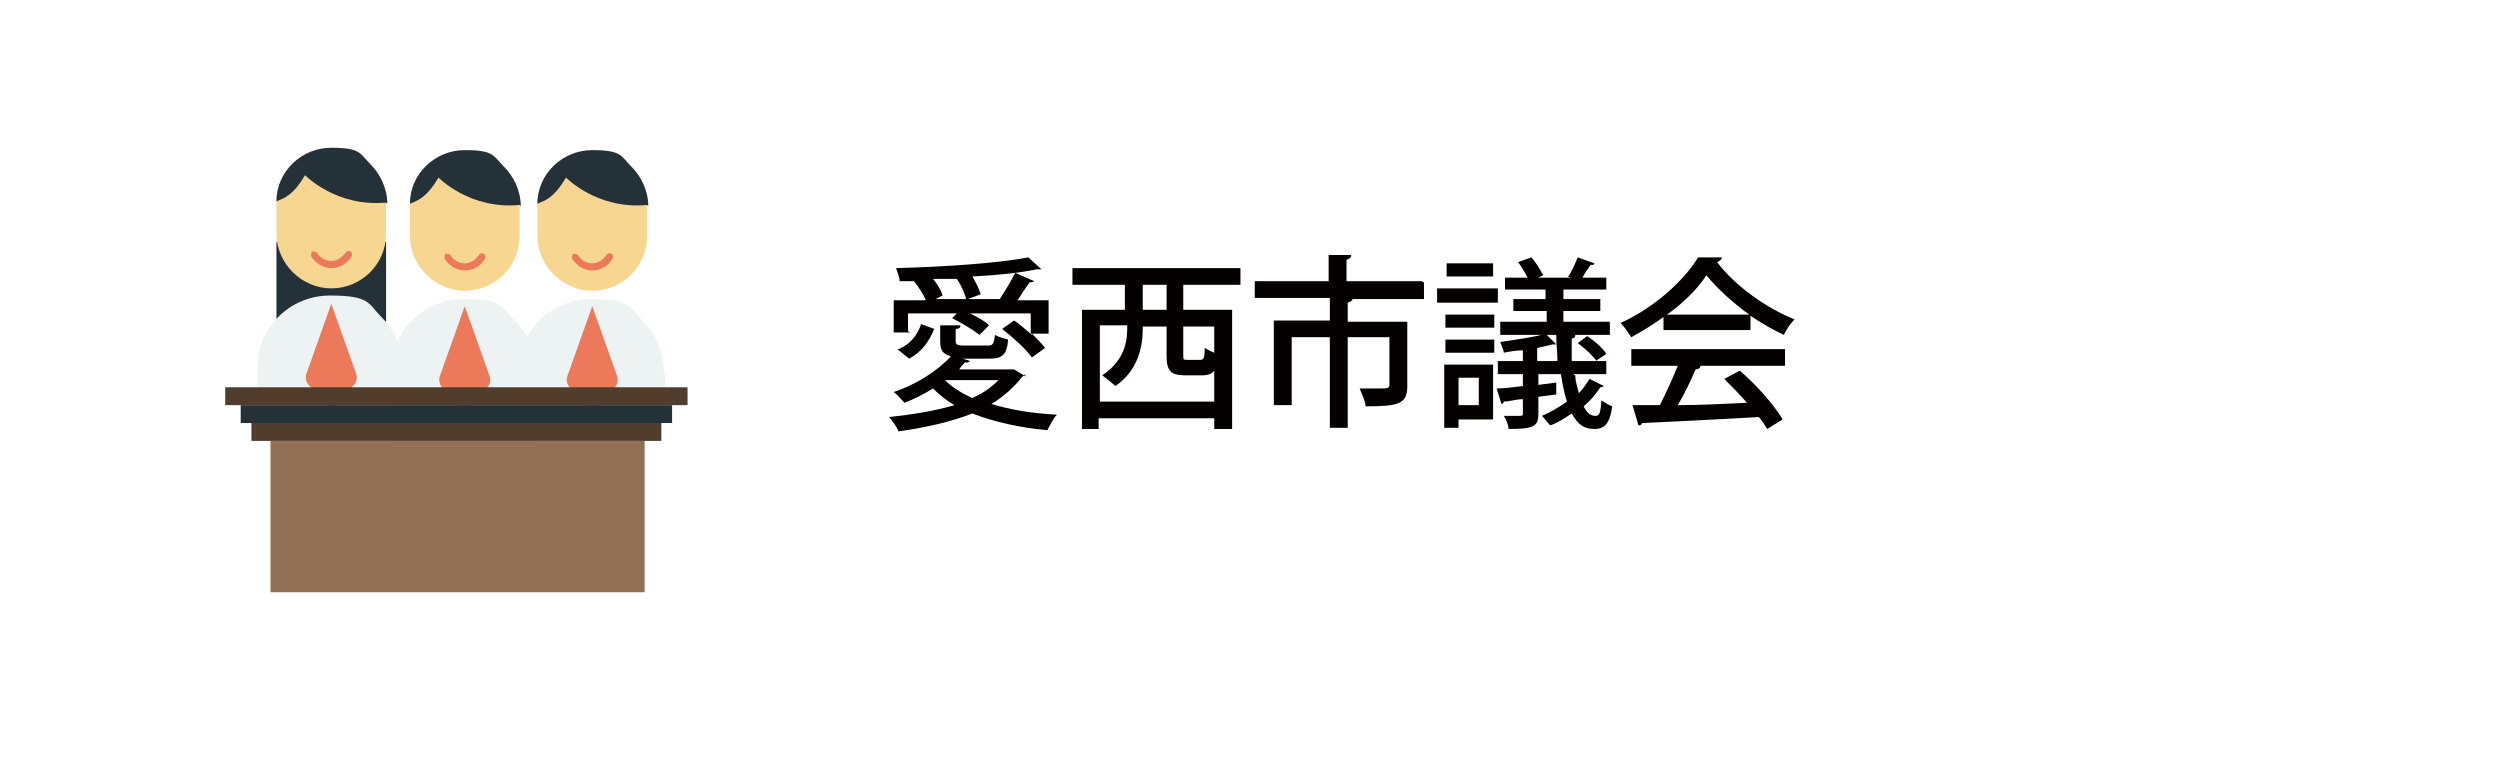
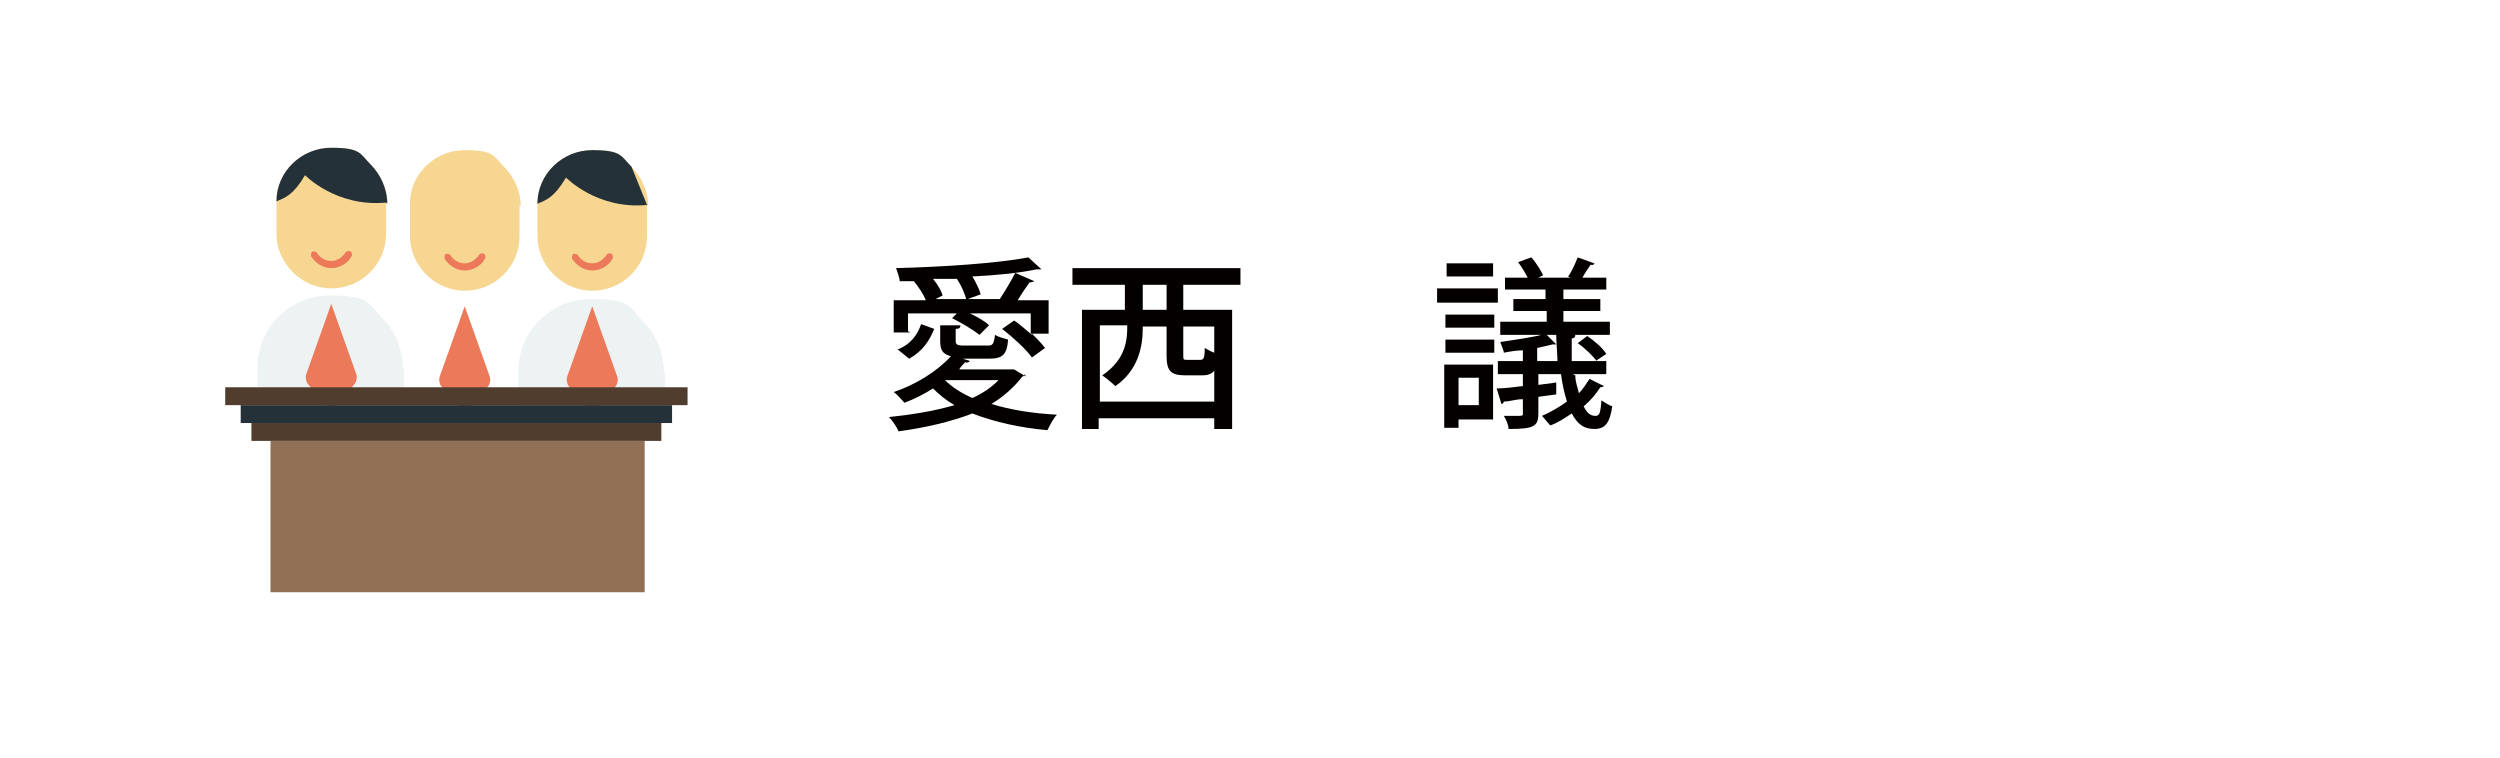
<svg xmlns="http://www.w3.org/2000/svg" id="_レイヤー_1" data-name="レイヤー 1" version="1.1" viewBox="0 0 209.8 63.6">
  <defs>
    <style>
      .cls-1 {
        fill: #927055;
      }

      .cls-1, .cls-2, .cls-3, .cls-4, .cls-5, .cls-6, .cls-7, .cls-8 {
        stroke-width: 0px;
      }

      .cls-2 {
        fill: #f7d691;
      }

      .cls-3 {
        fill: #edf2f2;
      }

      .cls-4 {
        fill: #503d2e;
      }

      .cls-5 {
        fill: #ec795a;
      }

      .cls-6 {
        fill: #243139;
      }

      .cls-9 {
        opacity: 0;
      }

      .cls-7 {
        fill: #040000;
      }

      .cls-8 {
        fill: #fff;
        filter: url(#drop-shadow-1);
      }
    </style>
    <filter id="drop-shadow-1" filterUnits="userSpaceOnUse">
      <feOffset dx="0" dy="2" />
      <feGaussianBlur result="blur" stdDeviation="2" />
      <feFlood flood-color="#040000" flood-opacity=".2" />
      <feComposite in2="blur" operator="in" />
      <feComposite in="SourceGraphic" />
    </filter>
  </defs>
  <rect class="cls-8" x="6.1" y="4.1" width="197.6" height="51.5" rx="10.1" ry="10.1" />
  <g>
    <path class="cls-7" d="M86,31.4c0,0-.1.2-.2.2-.7.9-1.6,1.7-2.6,2.3,1.6.5,3.5.8,5.5.9-.3.3-.6.9-.8,1.3-2.3-.2-4.5-.7-6.3-1.4-1.8.7-4,1.2-6.2,1.5-.1-.3-.5-.9-.8-1.2,1.9-.2,3.8-.5,5.5-1-.7-.4-1.3-.9-1.8-1.4-.8.5-1.6.9-2.4,1.2-.2-.2-.6-.7-.9-.9,1.8-.6,3.6-1.7,4.8-3-.7-.2-.9-.5-.9-1.3v-1.3h1.7c0,.2-.1.3-.4.3v1c0,.3.1.4.7.4h2c.4,0,.5-.1.6-.9.3.2.8.3,1.1.4-.1,1.3-.5,1.6-1.6,1.6h-2.2l.6.2c0,0-.2.2-.4.1-.2.2-.4.4-.5.6h4.6s1,.6,1,.6ZM76.4,27.9h-1.4v-2.7h2.7c-.2-.5-.6-1.1-1-1.6h.1c-.4,0-.9,0-1.3,0,0-.3-.2-.8-.3-1.1,3.9-.1,8.5-.4,11.1-.9l1.1,1c0,0-.2,0-.4,0-1.4.3-3.3.5-5.4.6.3.5.6,1.1.7,1.5l-1.1.4h2.7c.4-.6,1-1.6,1.3-2.2l1.6.7c0,0-.2.1-.4.1-.3.4-.7,1-1,1.5h2.6v2.8h-1.5v-1.7h-5.1c.6.3,1.2.6,1.6,1l-.8.8c-.5-.4-1.5-1-2.3-1.4l.4-.4h-4.1v1.5ZM75.4,29.3c1-.4,1.6-1.2,1.9-2.1l1.1.4c-.4,1-1,1.9-2.1,2.5l-1-.8ZM81.1,25.2c-.1-.5-.4-1.2-.8-1.8-.6,0-1.3,0-2,0,.4.5.7,1,.8,1.4l-.6.3h2.7ZM79.3,31.9c.6.6,1.4,1.1,2.3,1.5.9-.4,1.6-.9,2.2-1.5h-4.5ZM86.6,28c.4.4.8.8,1.1,1.2l-1.1.8c-.5-.7-1.6-1.7-2.5-2.4l1-.7c.5.3,1,.8,1.5,1.2Z" />
    <path class="cls-7" d="M104.1,23.9h-4.8v2.1h4.1v10h-1.5v-.9h-9.7v.9h-1.4v-10h3.6v-2.1h-4.4v-1.4h14.1v1.4ZM92.2,33.7h9.7v-2.6c-.2.3-.6.4-1,.4h-1.4c-1.3,0-1.6-.4-1.6-1.7v-2.4h-2v.2c0,1.5-.4,3.5-2.3,4.8-.2-.2-.8-.7-1.1-.9,2.1-1.4,2.1-3.2,2.1-4.2h-2.3v6.4ZM97.9,26v-2.1h-2v2.1h2ZM100.7,30.2c.3,0,.4-.1.4-1,.2.1.5.3.8.4v-2.2h-2.6v2.4c0,.4,0,.4.4.4h1Z" />
-     <path class="cls-7" d="M119.5,23.7v1.4h-6.3s.3,0,.3,0c0,.1-.1.2-.4.3v1.6h5v5.4c0,1.5-.7,1.7-3.5,1.7,0-.4-.3-1-.5-1.5.6,0,1.2,0,1.6,0,.7,0,.9,0,.9-.3v-4h-3.5v7.6h-1.5v-7.6h-3.2v5.7h-1.5v-7.1h4.7v-1.9h-6.3v-1.4h6.2v-2.2h1.9c0,.2-.1.3-.4.4v1.8h6.3Z" />
    <path class="cls-7" d="M125.7,24.2v1.2h-5.1v-1.2h5.1ZM125.3,30.6v4.6h-2.9v.7h-1.2v-5.3h4.1ZM121.3,27.5v-1.1h4.1v1.1h-4.1ZM121.3,29.6v-1.1h4.1v1.1h-4.1ZM125.3,22.1v1.1h-3.9v-1.1h3.9ZM124.1,31.7h-1.7v2.3h1.7v-2.3ZM132.2,31.5c0,.6.2,1,.3,1.5.4-.4.6-.8.9-1.2l1.2.6c0,0-.1.1-.3.1-.4.6-.8,1.1-1.4,1.6.3.6.6.8,1,.8s.4-.4.5-1.3c.3.2.6.4.9.5-.2,1.4-.6,1.9-1.5,1.9s-1.4-.4-1.9-1.3c-.6.4-1.2.8-1.8,1-.2-.2-.5-.6-.7-.8.7-.3,1.4-.7,2.1-1.2-.2-.6-.4-1.5-.5-2.3h-1.9v.9l1.5-.2v1s-1.5.2-1.5.2v1.4c0,1.1-.4,1.3-2.5,1.3,0-.3-.2-.8-.4-1.1.4,0,.7,0,1,0,.6,0,.6,0,.6-.2v-1.2c-.6,0-1.1.2-1.6.2,0,.1-.1.2-.2.2l-.4-1.3c.6,0,1.4-.1,2.2-.2v-1h-2.1v-1.1h2.1v-.9c-.5,0-1.1.1-1.6.2,0-.2-.2-.6-.3-.9,1.3-.2,2.9-.4,3.8-.7l.9.9s0,0-.2,0,0,0-.1,0c-.4.1-.8.2-1.3.3v1.1h1.7c0-.7-.1-1.4-.1-2.2h1.6c0,.2-.1.3-.3.3,0,.7,0,1.3,0,1.9h2.9v1.1h-2.8ZM129.7,25.1v-.8h-3.4v-1h1.9c-.2-.4-.5-.9-.8-1.3l1.1-.4c.4.4.8,1.1,1,1.5l-.4.2h2.8c-.1,0-.2,0-.3-.1.3-.4.6-1.1.8-1.6l1.4.5c0,.1-.2.2-.3.1-.2.3-.5.7-.7,1.1h2v1h-3.6v.8h3.1v1h-3.1v.9h3.9v1.1h-9.2v-1.1h3.9v-.9h-2.8v-1h2.8ZM134,30.3c-.3-.4-1-1.1-1.6-1.5l.8-.6c.6.4,1.3,1,1.6,1.5l-.9.6Z" />
-     <path class="cls-7" d="M139.6,27.7v-1.1c-.8.6-1.8,1.2-2.7,1.7-.2-.3-.6-.9-.9-1.2,2.7-1.2,5.3-3.5,6.5-5.5h2c0,.2-.2.3-.4.4,1.5,2,4.2,3.9,6.5,4.8-.4.4-.7.9-.9,1.3-.9-.4-1.9-1-2.8-1.6v1.2h-7.4ZM136.9,30.7v-1.4h12.9v1.4h-7.4.3c0,.2-.2.3-.4.3-.4.9-.9,2-1.5,3,1.8,0,3.8-.1,5.8-.2-.6-.7-1.3-1.4-1.9-2l1.3-.7c1.4,1.2,2.9,2.9,3.6,4.1l-1.3.8c-.2-.3-.4-.7-.7-1-3.6.2-7.4.4-9.8.5,0,.1-.1.2-.3.2l-.5-1.7c.6,0,1.4,0,2.3,0,.5-1,1.1-2.3,1.5-3.3h-3.9ZM146.8,26.4c-1.4-1-2.7-2.2-3.6-3.3-.7,1.1-1.9,2.3-3.3,3.3h6.9Z" />
  </g>
  <g>
    <g>
      <g>
-         <path class="cls-3" d="M45.1,31.2v6.8h-12.3v-6.8c0-3.4,2.7-6.1,6.1-6.1s3.2.7,4.3,1.8c1.1,1.1,1.8,2.6,1.8,4.3Z" />
        <path class="cls-5" d="M40.9,32.5l-1.6,1.8c-.1.2-.4.2-.6,0l-1.6-1.8c-.2-.2-.3-.6-.2-.9l2.1-5.9,2.1,5.9c.1.3,0,.7-.2.9Z" />
      </g>
      <g>
        <path class="cls-2" d="M43.6,17.2v2.6c0,2.6-2.1,4.6-4.6,4.6s-4.6-2.1-4.6-4.6v-2.6s0,0,0-.1c0-2.5,2.1-4.5,4.6-4.5s2.4.5,3.3,1.4c.8.8,1.4,2,1.4,3.3Z" />
        <path class="cls-5" d="M39,22.7c-.7,0-1.3-.4-1.7-1,0-.1,0-.3.1-.4.1,0,.3,0,.4.1.2.4.7.7,1.2.7s.9-.3,1.2-.7c0-.1.3-.2.4-.1.1,0,.2.3.1.4-.3.6-1,1-1.7,1Z" />
-         <path class="cls-6" d="M43.6,17.2h0c-4.2.4-6.8-2.3-6.8-2.3-1,1.7-1.7,1.9-2.4,2.2,0-2.5,2.1-4.5,4.6-4.5s2.4.5,3.3,1.4c.8.8,1.4,2,1.4,3.3Z" />
      </g>
    </g>
    <g>
-       <rect class="cls-6" x="23.2" y="20.3" width="9.2" height="6.7" />
      <g>
        <g>
          <path class="cls-3" d="M33.9,30.9v3h-12.3v-3c0-3.4,2.7-6.1,6.1-6.1s3.2.7,4.3,1.8c1.1,1.1,1.8,2.6,1.8,4.3Z" />
          <path class="cls-5" d="M29.7,32.3l-1.6,1.8c-.1.2-.4.2-.6,0l-1.6-1.8c-.2-.2-.3-.6-.2-.9l2.1-5.9,2.1,5.9c.1.3,0,.7-.2.9Z" />
        </g>
        <g>
          <path class="cls-2" d="M32.4,17v2.6c0,2.6-2.1,4.6-4.6,4.6s-4.6-2.1-4.6-4.6v-2.6s0,0,0-.1c0-2.5,2.1-4.5,4.6-4.5s2.4.5,3.3,1.4c.8.8,1.4,2,1.4,3.3Z" />
          <path class="cls-5" d="M27.8,22.5c-.7,0-1.3-.4-1.7-1,0-.1,0-.3.1-.4.1,0,.3,0,.4.1.2.4.7.7,1.2.7s.9-.3,1.2-.7c0-.1.3-.2.4-.1.1,0,.2.3.1.4-.3.6-1,1-1.7,1Z" />
          <path class="cls-6" d="M32.4,17h0c-4.2.4-6.8-2.3-6.8-2.3-1,1.7-1.7,1.9-2.4,2.2,0-2.5,2.1-4.5,4.6-4.5s2.4.5,3.3,1.4c.8.8,1.4,2,1.4,3.3Z" />
        </g>
      </g>
    </g>
    <g>
      <g>
        <path class="cls-3" d="M55.8,31.2v3.3h-12.3v-3.3c0-3.4,2.7-6.1,6.1-6.1s3.2.7,4.3,1.8c1.1,1.1,1.8,2.6,1.8,4.3Z" />
        <path class="cls-5" d="M51.6,32.5l-1.6,1.8c-.1.2-.4.2-.6,0l-1.6-1.8c-.2-.2-.3-.6-.2-.9l2.1-5.9,2.1,5.9c.1.3,0,.7-.2.9Z" />
      </g>
      <g>
        <path class="cls-2" d="M54.3,17.2v2.6c0,2.6-2.1,4.6-4.6,4.6s-4.6-2.1-4.6-4.6v-2.6s0,0,0-.1c0-2.5,2.1-4.5,4.6-4.5s2.4.5,3.3,1.4c.8.8,1.4,2,1.4,3.3Z" />
        <path class="cls-5" d="M49.7,22.7c-.7,0-1.3-.4-1.7-1,0-.1,0-.3.1-.4.1,0,.3,0,.4.1.2.4.7.7,1.2.7s.9-.3,1.2-.7c0-.1.3-.2.4-.1.1,0,.2.3.1.4-.3.6-1,1-1.7,1Z" />
-         <path class="cls-6" d="M54.3,17.2h0c-4.2.4-6.8-2.3-6.8-2.3-1,1.7-1.7,1.9-2.4,2.2,0-2.5,2.1-4.5,4.6-4.5s2.4.5,3.3,1.4c.8.8,1.4,2,1.4,3.3Z" />
+         <path class="cls-6" d="M54.3,17.2h0c-4.2.4-6.8-2.3-6.8-2.3-1,1.7-1.7,1.9-2.4,2.2,0-2.5,2.1-4.5,4.6-4.5s2.4.5,3.3,1.4Z" />
      </g>
    </g>
    <rect class="cls-1" x="22.7" y="37" width="31.4" height="12.7" />
    <rect class="cls-4" x="21.1" y="35.5" width="34.4" height="1.5" />
    <rect class="cls-6" x="20.2" y="34" width="36.2" height="1.5" />
    <rect class="cls-4" x="18.9" y="32.5" width="38.8" height="1.5" />
    <g class="cls-9">
      <path class="cls-4" d="M55.5,36.3v.8h-1.5v2.3h-31.4v-2.3h-1.5v-.8h34.4Z" />
    </g>
  </g>
</svg>